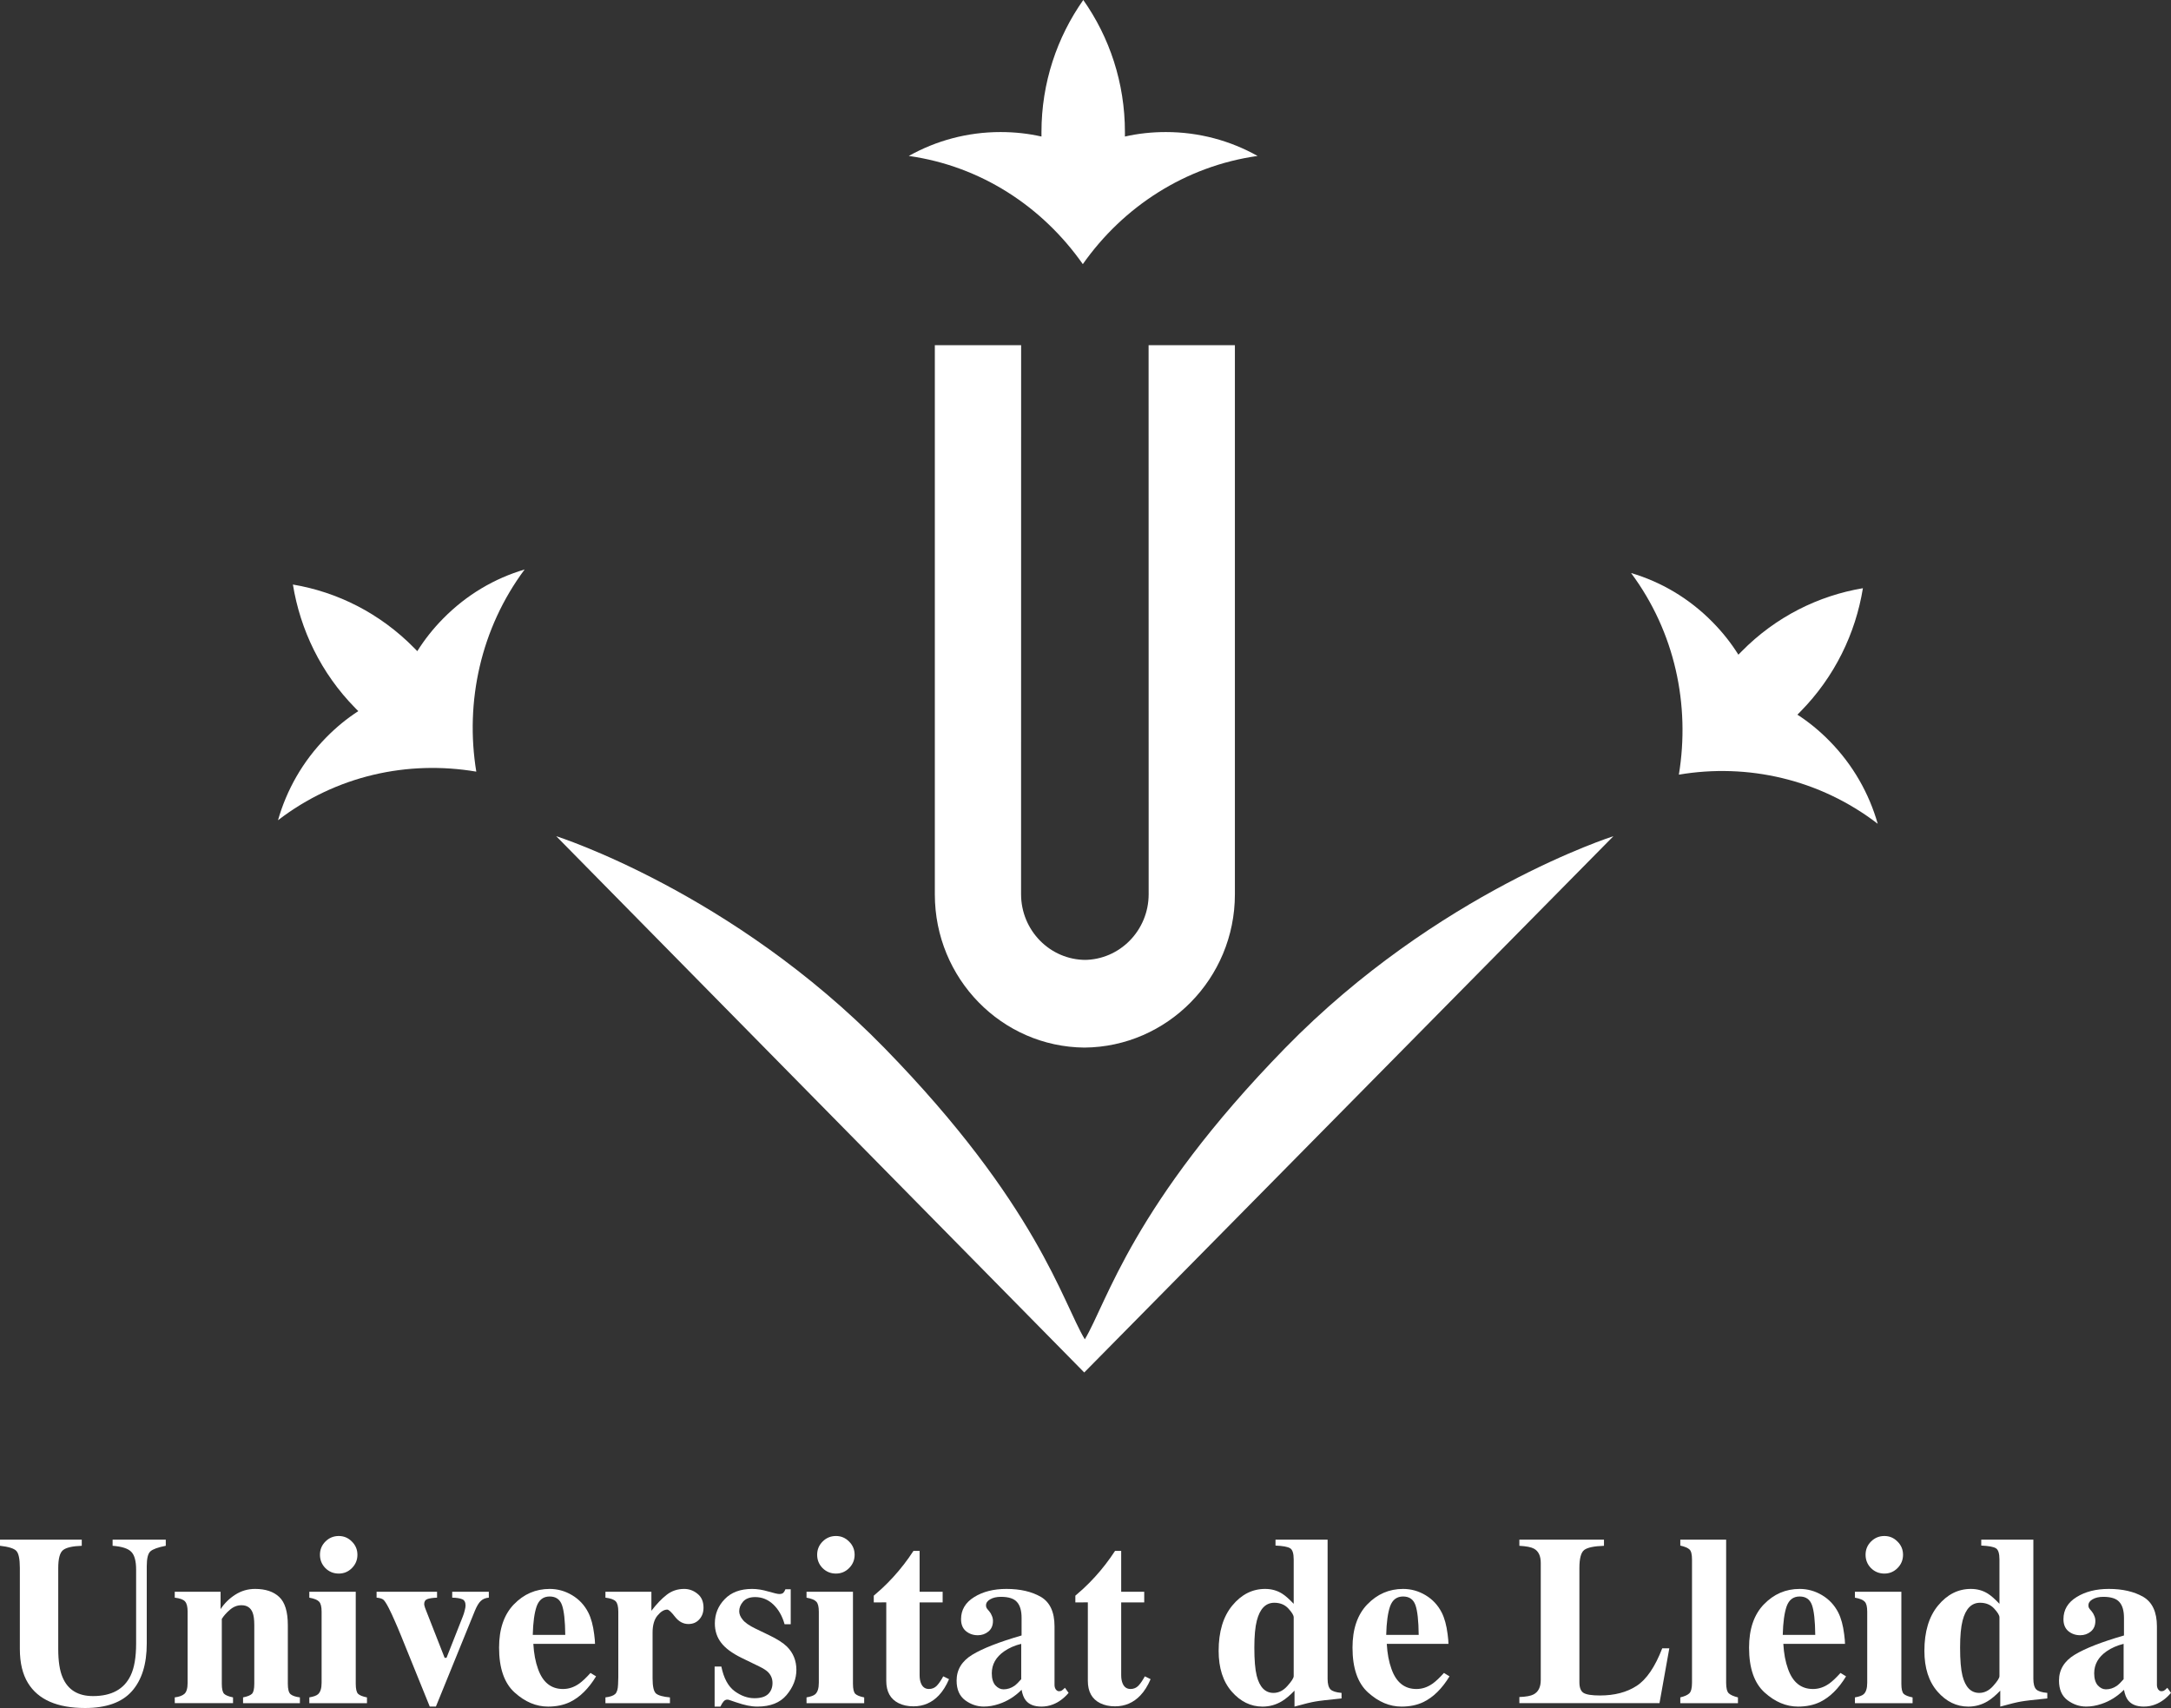
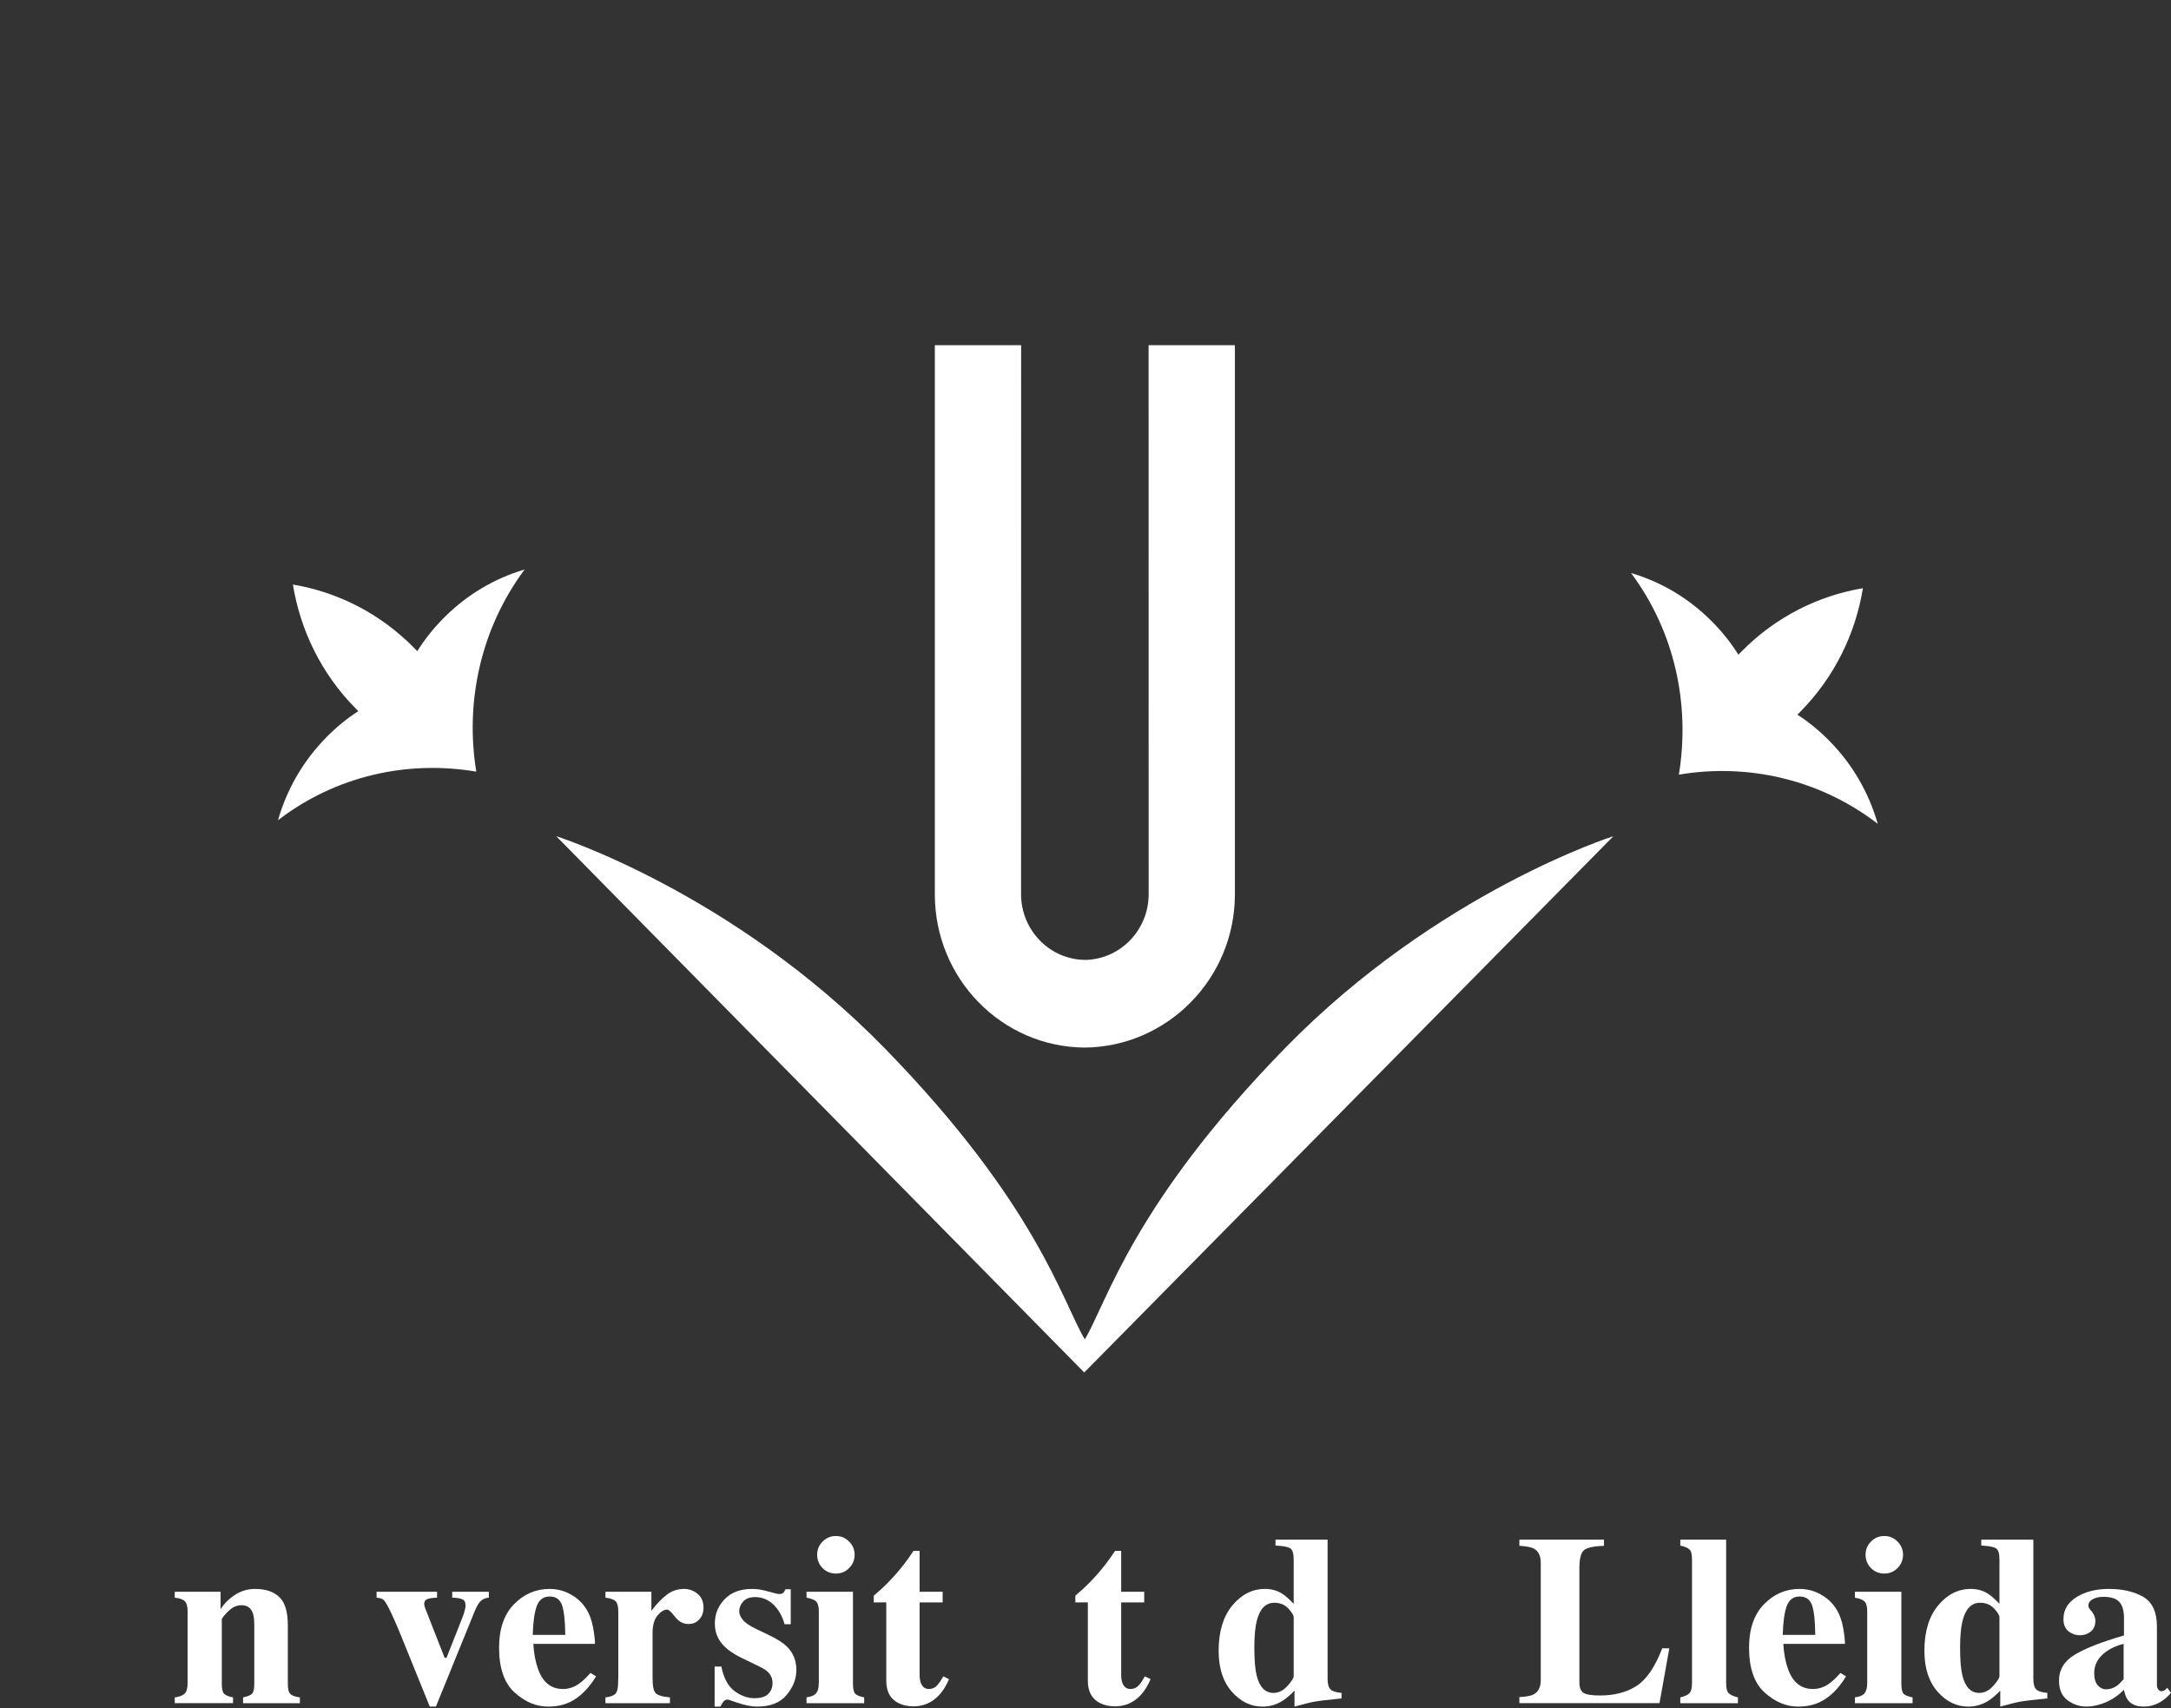
<svg xmlns="http://www.w3.org/2000/svg" width="139.666mm" height="109.891mm" viewBox="0 0 139.666 109.891" version="1.1" id="svg1">
  <rect x="0" y="0" width="139.666" height="109.891" fill="#333333" stroke="none" />
  <defs id="defs1" />
  <g id="layer1" transform="translate(-13.093,-65.769)">
-     <path id="path25" d="m 18.353,164.827 v 0.395 c -0.603,0.021 -1.006,0.114 -1.209,0.281 -0.203,0.167 -0.304,0.55 -0.304,1.148 v 5.207 c 0,0.791 0.094,1.401 0.281,1.832 0.339,0.801 0.991,1.201 1.954,1.201 1.196,0 2.004,-0.443 2.425,-1.33 0.233,-0.486 0.349,-1.168 0.35,-2.045 v -4.758 c 0,-0.557 -0.104,-0.94 -0.312,-1.148 -0.203,-0.213 -0.603,-0.342 -1.201,-0.388 v -0.395 h 3.421 v 0.395 c -0.497,0.096 -0.826,0.215 -0.988,0.357 -0.157,0.137 -0.236,0.456 -0.236,0.958 v 4.979 c 0,1.323 -0.319,2.344 -0.958,3.063 -0.638,0.72 -1.642,1.079 -3.01,1.079 -1.789,0 -3.013,-0.534 -3.671,-1.604 -0.35,-0.567 -0.525,-1.3 -0.525,-2.197 v -5.207 c 0,-0.588 -0.079,-0.958 -0.236,-1.11 -0.152,-0.152 -0.499,-0.258 -1.041,-0.319 v -0.395 z" style="fill:#ffffff;fill-opacity:1;fill-rule:evenodd;stroke:none;stroke-width:0.353" />
    <path id="path26" d="m 24.335,174.975 c 0.284,-0.035 0.491,-0.111 0.623,-0.228 0.137,-0.122 0.205,-0.36 0.205,-0.715 v -4.576 c 0,-0.314 -0.056,-0.532 -0.167,-0.654 -0.106,-0.122 -0.327,-0.203 -0.661,-0.243 v -0.38 h 2.949 v 1.117 c 0.248,-0.375 0.562,-0.684 0.943,-0.927 0.385,-0.248 0.811,-0.372 1.277,-0.372 0.669,0 1.186,0.172 1.551,0.517 0.37,0.345 0.555,0.95 0.555,1.817 v 3.763 c 0,0.35 0.058,0.575 0.175,0.677 0.122,0.101 0.322,0.17 0.601,0.205 v 0.372 h -3.656 v -0.372 c 0.279,-0.056 0.469,-0.132 0.57,-0.228 0.101,-0.096 0.152,-0.314 0.152,-0.654 V 170.323 c 0,-0.355 -0.036,-0.621 -0.106,-0.798 -0.122,-0.319 -0.362,-0.479 -0.722,-0.479 -0.269,0 -0.517,0.099 -0.745,0.296 -0.223,0.193 -0.395,0.388 -0.517,0.585 v 4.166 c 0,0.34 0.051,0.557 0.152,0.654 0.101,0.096 0.291,0.172 0.57,0.228 v 0.372 h -3.747 z" style="fill:#ffffff;fill-opacity:1;fill-rule:evenodd;stroke:none;stroke-width:0.353" />
-     <path id="path27" d="m 34.027,164.949 c 0.238,-0.238 0.524,-0.357 0.859,-0.357 0.329,0 0.61,0.119 0.844,0.357 0.238,0.233 0.357,0.517 0.357,0.851 0,0.334 -0.119,0.621 -0.357,0.859 -0.233,0.233 -0.514,0.35 -0.844,0.35 -0.334,0 -0.621,-0.116 -0.859,-0.35 -0.233,-0.238 -0.35,-0.524 -0.35,-0.859 0,-0.334 0.116,-0.618 0.35,-0.851 z m -1.034,10.026 c 0.274,-0.046 0.461,-0.114 0.562,-0.205 0.152,-0.137 0.228,-0.382 0.228,-0.737 v -4.576 c 0,-0.314 -0.053,-0.527 -0.16,-0.639 -0.106,-0.116 -0.317,-0.203 -0.631,-0.258 v -0.38 h 2.987 v 5.914 c 0,0.34 0.051,0.557 0.152,0.654 0.101,0.096 0.291,0.172 0.57,0.228 v 0.372 h -3.709 z" style="fill:#ffffff;fill-opacity:1;fill-rule:evenodd;stroke:none;stroke-width:0.353" />
    <path id="path28" d="m 41.21,168.179 v 0.38 c -0.274,0.01 -0.482,0.041 -0.623,0.091 -0.137,0.051 -0.205,0.16 -0.205,0.327 0,0.041 0.018,0.117 0.053,0.228 0.04,0.106 0.071,0.185 0.091,0.236 l 1.171,2.987 h 0.122 l 1.049,-2.66 c 0.051,-0.127 0.091,-0.256 0.122,-0.388 0.035,-0.132 0.053,-0.235 0.053,-0.312 0,-0.218 -0.074,-0.355 -0.22,-0.41 -0.147,-0.061 -0.36,-0.094 -0.638,-0.099 v -0.38 h 2.356 v 0.38 c -0.208,0.015 -0.378,0.084 -0.509,0.205 -0.132,0.117 -0.261,0.329 -0.388,0.638 l -2.508,6.165 h -0.395 l -1.87,-4.614 c -0.132,-0.324 -0.261,-0.628 -0.388,-0.912 -0.122,-0.284 -0.251,-0.56 -0.388,-0.829 -0.142,-0.274 -0.253,-0.446 -0.334,-0.517 -0.081,-0.071 -0.228,-0.116 -0.441,-0.137 v -0.38 z" style="fill:#ffffff;fill-opacity:1;fill-rule:evenodd;stroke:none;stroke-width:0.353" />
    <path id="path29" d="m 46.151,168.993 c 0.639,-0.664 1.406,-0.996 2.303,-0.996 0.512,0 0.993,0.134 1.444,0.403 0.451,0.269 0.798,0.641 1.041,1.117 0.182,0.36 0.309,0.826 0.38,1.399 0.035,0.269 0.053,0.474 0.053,0.616 h -3.968 c 0.035,0.623 0.137,1.163 0.304,1.619 0.304,0.857 0.839,1.285 1.604,1.285 0.365,0 0.709,-0.114 1.034,-0.342 0.198,-0.137 0.443,-0.367 0.737,-0.692 l 0.357,0.22 c -0.482,0.791 -1.039,1.34 -1.672,1.65 -0.41,0.198 -0.882,0.296 -1.414,0.296 -0.765,0 -1.482,-0.301 -2.151,-0.905 -0.669,-0.603 -1.003,-1.566 -1.003,-2.889 0,-1.196 0.317,-2.123 0.95,-2.782 z m 3.307,1.961 c -0.01,-0.917 -0.081,-1.558 -0.213,-1.923 -0.132,-0.365 -0.395,-0.547 -0.791,-0.547 -0.405,0 -0.684,0.21 -0.836,0.631 -0.147,0.421 -0.231,1.034 -0.251,1.84 z" style="fill:#ffffff;fill-opacity:1;fill-rule:evenodd;stroke:none;stroke-width:0.353" />
    <path id="path30" d="m 52.042,174.975 c 0.299,-0.035 0.507,-0.106 0.623,-0.213 0.116,-0.106 0.18,-0.312 0.19,-0.616 l 0.015,-0.456 v -4.234 c 0,-0.324 -0.056,-0.545 -0.167,-0.661 -0.112,-0.116 -0.332,-0.195 -0.661,-0.236 v -0.38 h 2.957 v 1.224 c 0.329,-0.431 0.656,-0.773 0.981,-1.026 0.324,-0.253 0.699,-0.38 1.125,-0.38 0.319,0 0.606,0.104 0.859,0.312 0.258,0.203 0.388,0.502 0.388,0.897 0,0.304 -0.091,0.555 -0.274,0.753 -0.177,0.198 -0.41,0.296 -0.699,0.296 -0.329,0 -0.616,-0.154 -0.859,-0.464 -0.238,-0.309 -0.405,-0.463 -0.502,-0.464 -0.208,0 -0.418,0.129 -0.631,0.388 -0.208,0.253 -0.312,0.618 -0.312,1.095 v 2.942 c 0,0.517 0.073,0.841 0.22,0.973 0.152,0.127 0.451,0.21 0.897,0.251 v 0.372 h -4.15 v -0.372 z" style="fill:#ffffff;fill-opacity:1;fill-rule:evenodd;stroke:none;stroke-width:0.353" />
    <path id="path31" d="m 59.066,172.991 h 0.433 c 0.152,0.745 0.436,1.272 0.851,1.581 0.415,0.304 0.841,0.456 1.277,0.456 0.4,0 0.694,-0.089 0.882,-0.266 0.187,-0.182 0.281,-0.42 0.281,-0.715 0,-0.279 -0.101,-0.517 -0.304,-0.715 -0.112,-0.106 -0.291,-0.22 -0.54,-0.342 l -1.155,-0.562 c -0.608,-0.299 -1.044,-0.623 -1.307,-0.973 -0.269,-0.35 -0.403,-0.762 -0.403,-1.239 0,-0.603 0.21,-1.122 0.631,-1.558 0.42,-0.441 1.008,-0.661 1.764,-0.661 0.329,0 0.679,0.056 1.049,0.167 0.37,0.106 0.6,0.16 0.692,0.16 0.127,0 0.215,-0.025 0.266,-0.076 0.056,-0.056 0.101,-0.132 0.137,-0.228 h 0.342 v 2.25 h -0.395 c -0.147,-0.527 -0.388,-0.95 -0.722,-1.269 -0.334,-0.319 -0.725,-0.479 -1.171,-0.479 -0.345,0 -0.603,0.097 -0.775,0.289 -0.167,0.193 -0.251,0.4 -0.251,0.623 0,0.182 0.076,0.365 0.228,0.547 0.147,0.188 0.425,0.38 0.836,0.578 l 0.851,0.41 c 0.527,0.253 0.912,0.499 1.155,0.737 0.405,0.405 0.608,0.905 0.608,1.497 0,0.578 -0.21,1.117 -0.631,1.619 -0.416,0.497 -1.041,0.745 -1.878,0.745 -0.208,0 -0.418,-0.023 -0.631,-0.068 -0.208,-0.041 -0.466,-0.114 -0.775,-0.22 l -0.266,-0.091 c -0.096,-0.035 -0.157,-0.056 -0.182,-0.061 -0.021,-0.005 -0.048,-0.007 -0.084,-0.008 -0.086,0 -0.162,0.036 -0.228,0.106 -0.061,0.066 -0.132,0.18 -0.213,0.342 h -0.372 v -2.577 z" style="fill:#ffffff;fill-opacity:1;fill-rule:evenodd;stroke:none;stroke-width:0.353" />
    <path id="path32" d="m 66.013,164.949 c 0.238,-0.238 0.524,-0.357 0.859,-0.357 0.329,0 0.61,0.119 0.844,0.357 0.238,0.233 0.357,0.517 0.357,0.851 0,0.334 -0.119,0.621 -0.357,0.859 -0.233,0.233 -0.515,0.35 -0.844,0.35 -0.334,0 -0.621,-0.116 -0.859,-0.35 -0.233,-0.238 -0.35,-0.524 -0.35,-0.859 0,-0.334 0.116,-0.618 0.35,-0.851 z m -1.034,10.026 c 0.274,-0.046 0.461,-0.114 0.563,-0.205 0.152,-0.137 0.228,-0.382 0.228,-0.737 v -4.576 c 0,-0.314 -0.053,-0.527 -0.16,-0.639 -0.106,-0.116 -0.317,-0.203 -0.631,-0.258 v -0.38 h 2.987 v 5.914 c 0,0.34 0.051,0.557 0.152,0.654 0.101,0.096 0.291,0.172 0.57,0.228 v 0.372 h -3.709 z" style="fill:#ffffff;fill-opacity:1;fill-rule:evenodd;stroke:none;stroke-width:0.353" />
    <path id="path33" d="m 69.305,168.864 v -0.433 c 0.137,-0.127 0.306,-0.276 0.509,-0.448 0.268,-0.248 0.522,-0.504 0.76,-0.768 0.471,-0.517 0.899,-1.072 1.285,-1.665 h 0.395 v 2.63 h 1.482 v 0.684 h -1.482 v 4.682 c 0,0.218 0.033,0.4 0.099,0.547 0.101,0.228 0.268,0.342 0.502,0.342 0.203,0 0.372,-0.071 0.509,-0.213 0.137,-0.147 0.274,-0.347 0.41,-0.601 l 0.372,0.182 c -0.182,0.426 -0.401,0.773 -0.654,1.041 -0.446,0.471 -0.991,0.707 -1.634,0.707 -0.365,0 -0.684,-0.068 -0.958,-0.205 -0.527,-0.263 -0.791,-0.742 -0.791,-1.437 v -5.047 z" style="fill:#ffffff;fill-opacity:1;fill-rule:evenodd;stroke:none;stroke-width:0.353" />
-     <path id="path34" d="m 78.358,174.23 c 0.122,-0.091 0.266,-0.233 0.433,-0.426 v -2.273 c -0.416,0.101 -0.781,0.261 -1.095,0.479 -0.532,0.37 -0.798,0.841 -0.798,1.414 0,0.34 0.076,0.598 0.228,0.775 0.157,0.172 0.332,0.258 0.525,0.258 0.253,0 0.489,-0.076 0.707,-0.228 z m -2.714,-1.999 c 0.674,-0.41 1.731,-0.823 3.17,-1.239 v -1.133 c 0,-0.461 -0.099,-0.801 -0.296,-1.019 -0.193,-0.223 -0.537,-0.334 -1.034,-0.334 -0.279,0 -0.509,0.053 -0.692,0.16 -0.177,0.101 -0.266,0.231 -0.266,0.388 0,0.061 0.01,0.112 0.03,0.152 0.02,0.041 0.051,0.084 0.091,0.129 l 0.091,0.106 c 0.071,0.086 0.127,0.182 0.167,0.289 0.046,0.101 0.068,0.21 0.068,0.327 0,0.294 -0.099,0.522 -0.296,0.684 -0.193,0.157 -0.418,0.236 -0.677,0.236 -0.299,0 -0.555,-0.089 -0.768,-0.266 -0.208,-0.177 -0.312,-0.433 -0.312,-0.768 0,-0.598 0.281,-1.072 0.844,-1.421 0.562,-0.35 1.254,-0.525 2.075,-0.525 0.882,0 1.619,0.17 2.212,0.509 0.588,0.345 0.882,0.978 0.882,1.9 v 3.77 c 0,0.112 0.028,0.208 0.084,0.289 0.061,0.076 0.127,0.114 0.198,0.114 0.061,0 0.114,-0.01 0.16,-0.03 0.051,-0.025 0.127,-0.089 0.228,-0.19 l 0.236,0.327 c -0.304,0.355 -0.641,0.603 -1.011,0.745 -0.233,0.091 -0.479,0.137 -0.737,0.137 -0.461,0 -0.798,-0.134 -1.011,-0.403 -0.122,-0.152 -0.21,-0.377 -0.266,-0.677 -0.431,0.431 -0.917,0.735 -1.459,0.912 -0.329,0.111 -0.654,0.167 -0.973,0.167 -0.426,0 -0.824,-0.134 -1.193,-0.403 -0.37,-0.274 -0.555,-0.697 -0.555,-1.269 0,-0.699 0.337,-1.254 1.011,-1.665 z" style="fill:#ffffff;fill-opacity:1;fill-rule:evenodd;stroke:none;stroke-width:0.353" />
    <path id="path35" d="m 82.273,168.864 v -0.433 c 0.137,-0.127 0.306,-0.276 0.509,-0.448 0.268,-0.248 0.522,-0.504 0.76,-0.768 0.471,-0.517 0.899,-1.072 1.285,-1.665 h 0.395 v 2.63 h 1.482 v 0.684 h -1.482 v 4.682 c 0,0.218 0.033,0.4 0.099,0.547 0.101,0.228 0.268,0.342 0.502,0.342 0.203,0 0.372,-0.071 0.509,-0.213 0.137,-0.147 0.274,-0.347 0.41,-0.601 l 0.372,0.182 c -0.182,0.426 -0.4,0.773 -0.654,1.041 -0.446,0.471 -0.991,0.707 -1.634,0.707 -0.365,0 -0.684,-0.068 -0.958,-0.205 -0.527,-0.263 -0.791,-0.742 -0.791,-1.437 v -5.047 z" style="fill:#ffffff;fill-opacity:1;fill-rule:evenodd;stroke:none;stroke-width:0.353" />
    <path id="path36" d="m 95.917,174.238 c 0.268,-0.299 0.403,-0.509 0.403,-0.631 v -3.785 c 0,-0.127 -0.114,-0.314 -0.342,-0.563 -0.228,-0.248 -0.53,-0.372 -0.905,-0.372 -0.553,0 -0.927,0.383 -1.125,1.148 -0.106,0.41 -0.16,0.991 -0.16,1.741 0,0.801 0.051,1.404 0.152,1.809 0.187,0.735 0.547,1.102 1.079,1.102 0.334,0 0.633,-0.149 0.897,-0.448 z m -3.55,-5.169 c 0.588,-0.715 1.292,-1.072 2.113,-1.072 0.41,0 0.775,0.101 1.095,0.304 0.198,0.122 0.446,0.34 0.745,0.654 v -2.851 c 0,-0.39 -0.076,-0.631 -0.228,-0.722 -0.152,-0.096 -0.466,-0.154 -0.943,-0.175 v -0.38 h 3.352 v 8.954 c 0,0.324 0.061,0.55 0.182,0.677 0.122,0.122 0.36,0.198 0.715,0.228 v 0.357 c -0.872,0.086 -1.434,0.152 -1.688,0.198 -0.253,0.041 -0.699,0.149 -1.338,0.327 v -1.026 c -0.294,0.304 -0.563,0.53 -0.806,0.677 -0.385,0.233 -0.801,0.349 -1.247,0.35 -0.76,0 -1.421,-0.322 -1.984,-0.965 -0.563,-0.643 -0.844,-1.518 -0.844,-2.622 0,-1.231 0.291,-2.202 0.874,-2.911 z" style="fill:#ffffff;fill-opacity:1;fill-rule:evenodd;stroke:none;stroke-width:0.353" />
-     <path id="path37" d="m 101.055,168.993 c 0.639,-0.664 1.406,-0.996 2.303,-0.996 0.512,0 0.993,0.134 1.444,0.403 0.451,0.269 0.798,0.641 1.041,1.117 0.182,0.36 0.309,0.826 0.38,1.399 0.035,0.269 0.053,0.474 0.053,0.616 h -3.968 c 0.035,0.623 0.137,1.163 0.304,1.619 0.304,0.857 0.839,1.285 1.604,1.285 0.365,0 0.709,-0.114 1.034,-0.342 0.198,-0.137 0.443,-0.367 0.737,-0.692 l 0.357,0.22 c -0.482,0.791 -1.039,1.34 -1.672,1.65 -0.41,0.198 -0.882,0.296 -1.414,0.296 -0.765,0 -1.482,-0.301 -2.151,-0.905 -0.669,-0.603 -1.003,-1.566 -1.003,-2.889 0,-1.196 0.317,-2.123 0.95,-2.782 z m 3.307,1.961 c -0.01,-0.917 -0.081,-1.558 -0.213,-1.923 -0.132,-0.365 -0.395,-0.547 -0.791,-0.547 -0.405,0 -0.684,0.21 -0.836,0.631 -0.147,0.421 -0.231,1.034 -0.251,1.84 z" style="fill:#ffffff;fill-opacity:1;fill-rule:evenodd;stroke:none;stroke-width:0.353" />
    <path id="path38" d="m 110.838,174.952 c 0.426,-0.015 0.73,-0.071 0.912,-0.167 0.309,-0.162 0.463,-0.471 0.464,-0.927 v -7.533 c 0,-0.456 -0.147,-0.763 -0.441,-0.92 -0.172,-0.096 -0.484,-0.157 -0.935,-0.182 v -0.395 h 5.443 v 0.395 c -0.634,0.021 -1.057,0.109 -1.269,0.266 -0.208,0.157 -0.312,0.545 -0.312,1.163 v 7.35 c 0,0.345 0.089,0.573 0.266,0.684 0.182,0.112 0.534,0.167 1.057,0.167 0.937,0 1.723,-0.205 2.356,-0.616 0.639,-0.415 1.188,-1.221 1.649,-2.417 h 0.456 l -0.631,3.527 h -9.015 z" style="fill:#ffffff;fill-opacity:1;fill-rule:evenodd;stroke:none;stroke-width:0.353" />
    <path id="path39" d="m 121.191,174.975 c 0.274,-0.066 0.466,-0.152 0.578,-0.258 0.116,-0.111 0.175,-0.339 0.175,-0.684 v -7.928 c 0,-0.329 -0.053,-0.545 -0.16,-0.646 -0.106,-0.101 -0.304,-0.185 -0.593,-0.251 v -0.38 h 2.949 v 9.205 c 0,0.345 0.056,0.57 0.167,0.677 0.111,0.106 0.309,0.195 0.593,0.266 v 0.372 h -3.709 z" style="fill:#ffffff;fill-opacity:1;fill-rule:evenodd;stroke:none;stroke-width:0.353" />
    <path id="path40" d="m 126.566,168.993 c 0.639,-0.664 1.406,-0.996 2.303,-0.996 0.512,0 0.993,0.134 1.444,0.403 0.451,0.269 0.798,0.641 1.041,1.117 0.182,0.36 0.309,0.826 0.38,1.399 0.035,0.269 0.053,0.474 0.053,0.616 h -3.968 c 0.035,0.623 0.137,1.163 0.304,1.619 0.304,0.857 0.839,1.285 1.604,1.285 0.365,0 0.709,-0.114 1.034,-0.342 0.198,-0.137 0.443,-0.367 0.737,-0.692 l 0.357,0.22 c -0.482,0.791 -1.039,1.34 -1.672,1.65 -0.41,0.198 -0.882,0.296 -1.414,0.296 -0.765,0 -1.482,-0.301 -2.151,-0.905 -0.669,-0.603 -1.003,-1.566 -1.003,-2.889 0,-1.196 0.317,-2.123 0.95,-2.782 z m 3.307,1.961 c -0.01,-0.917 -0.081,-1.558 -0.213,-1.923 -0.132,-0.365 -0.395,-0.547 -0.791,-0.547 -0.405,0 -0.684,0.21 -0.836,0.631 -0.147,0.421 -0.231,1.034 -0.251,1.84 z" style="fill:#ffffff;fill-opacity:1;fill-rule:evenodd;stroke:none;stroke-width:0.353" />
    <path id="path41" d="m 133.46,164.949 c 0.238,-0.238 0.524,-0.357 0.859,-0.357 0.329,0 0.61,0.119 0.844,0.357 0.238,0.233 0.357,0.517 0.357,0.851 0,0.334 -0.119,0.621 -0.357,0.859 -0.233,0.233 -0.515,0.35 -0.844,0.35 -0.334,0 -0.621,-0.116 -0.859,-0.35 -0.233,-0.238 -0.35,-0.524 -0.35,-0.859 0,-0.334 0.116,-0.618 0.35,-0.851 z m -1.034,10.026 c 0.274,-0.046 0.461,-0.114 0.562,-0.205 0.152,-0.137 0.228,-0.382 0.228,-0.737 v -4.576 c 0,-0.314 -0.053,-0.527 -0.16,-0.639 -0.106,-0.116 -0.317,-0.203 -0.631,-0.258 v -0.38 h 2.987 v 5.914 c 0,0.34 0.051,0.557 0.152,0.654 0.101,0.096 0.291,0.172 0.57,0.228 v 0.372 h -3.709 z" style="fill:#ffffff;fill-opacity:1;fill-rule:evenodd;stroke:none;stroke-width:0.353" />
    <path id="path42" d="m 141.32,174.238 c 0.268,-0.299 0.403,-0.509 0.403,-0.631 v -3.785 c 0,-0.127 -0.114,-0.314 -0.342,-0.563 -0.228,-0.248 -0.53,-0.372 -0.905,-0.372 -0.553,0 -0.927,0.383 -1.125,1.148 -0.106,0.41 -0.16,0.991 -0.16,1.741 0,0.801 0.051,1.404 0.152,1.809 0.187,0.735 0.547,1.102 1.079,1.102 0.334,0 0.633,-0.149 0.897,-0.448 z m -3.55,-5.169 c 0.588,-0.715 1.292,-1.072 2.113,-1.072 0.41,0 0.775,0.101 1.095,0.304 0.198,0.122 0.446,0.34 0.745,0.654 v -2.851 c 0,-0.39 -0.076,-0.631 -0.228,-0.722 -0.152,-0.096 -0.466,-0.154 -0.943,-0.175 v -0.38 h 3.352 v 8.954 c 0,0.324 0.061,0.55 0.182,0.677 0.122,0.122 0.36,0.198 0.715,0.228 v 0.357 c -0.872,0.086 -1.434,0.152 -1.688,0.198 -0.253,0.041 -0.699,0.149 -1.338,0.327 v -1.026 c -0.294,0.304 -0.562,0.53 -0.806,0.677 -0.385,0.233 -0.801,0.349 -1.247,0.35 -0.76,0 -1.421,-0.322 -1.984,-0.965 -0.562,-0.643 -0.844,-1.518 -0.844,-2.622 0,-1.231 0.291,-2.202 0.874,-2.911 z" style="fill:#ffffff;fill-opacity:1;fill-rule:evenodd;stroke:none;stroke-width:0.353" />
    <path id="path43" d="m 149.278,174.23 c 0.122,-0.091 0.266,-0.233 0.433,-0.426 v -2.273 c -0.416,0.101 -0.781,0.261 -1.095,0.479 -0.532,0.37 -0.798,0.841 -0.798,1.414 0,0.34 0.076,0.598 0.228,0.775 0.157,0.172 0.332,0.258 0.525,0.258 0.253,0 0.489,-0.076 0.707,-0.228 z m -2.714,-1.999 c 0.674,-0.41 1.73,-0.823 3.17,-1.239 v -1.133 c 0,-0.461 -0.099,-0.801 -0.296,-1.019 -0.193,-0.223 -0.537,-0.334 -1.034,-0.334 -0.279,0 -0.509,0.053 -0.692,0.16 -0.177,0.101 -0.266,0.231 -0.266,0.388 0,0.061 0.01,0.112 0.03,0.152 0.02,0.041 0.051,0.084 0.091,0.129 l 0.091,0.106 c 0.071,0.086 0.127,0.182 0.167,0.289 0.046,0.101 0.068,0.21 0.068,0.327 0,0.294 -0.099,0.522 -0.296,0.684 -0.193,0.157 -0.418,0.236 -0.677,0.236 -0.299,0 -0.555,-0.089 -0.768,-0.266 -0.208,-0.177 -0.312,-0.433 -0.312,-0.768 0,-0.598 0.281,-1.072 0.844,-1.421 0.562,-0.35 1.254,-0.525 2.075,-0.525 0.882,0 1.619,0.17 2.212,0.509 0.588,0.345 0.881,0.978 0.882,1.9 v 3.77 c 0,0.112 0.028,0.208 0.084,0.289 0.061,0.076 0.127,0.114 0.198,0.114 0.061,0 0.114,-0.01 0.16,-0.03 0.051,-0.025 0.127,-0.089 0.228,-0.19 l 0.236,0.327 c -0.304,0.355 -0.641,0.603 -1.011,0.745 -0.233,0.091 -0.479,0.137 -0.737,0.137 -0.461,0 -0.798,-0.134 -1.011,-0.403 -0.122,-0.152 -0.21,-0.377 -0.266,-0.677 -0.431,0.431 -0.917,0.735 -1.459,0.912 -0.33,0.111 -0.654,0.167 -0.973,0.167 -0.426,0 -0.824,-0.134 -1.193,-0.403 -0.37,-0.274 -0.555,-0.697 -0.555,-1.269 0,-0.699 0.337,-1.254 1.011,-1.665 z" style="fill:#ffffff;fill-opacity:1;fill-rule:evenodd;stroke:none;stroke-width:0.353" />
    <path id="path44" d="m 82.942,127.527 v 0 c -2.298,0 -4.161,-1.894 -4.161,-4.231 l 0.004,-35.32 h -5.552 v 35.331 c 0,5.425 4.304,9.816 9.628,9.861 5.324,-0.045 9.676,-4.436 9.676,-9.861 V 87.977 h -5.552 l 0.004,35.32 c 0,2.337 -1.863,4.231 -4.161,4.231 v 0 h 0.117 z" style="fill:#ffffff;fill-opacity:1;fill-rule:evenodd;stroke:none;stroke-width:0.353" />
    <path id="path45" d="m 82.845,154.071 34.043,-34.503 c 0,0 -11.31,3.58 -21.123,13.634 -9.812,10.054 -11.46,16.375 -12.883,18.736 -1.423,-2.361 -3.071,-8.683 -12.883,-18.736 -9.812,-10.054 -21.122,-13.634 -21.122,-13.634 z" style="fill:#ffffff;fill-opacity:1;fill-rule:evenodd;stroke:none;stroke-width:0.353" />
-     <path id="path46" d="m 82.754,82.764 c -2.6,-3.702 -6.558,-6.308 -11.196,-6.962 1.75,-0.98 3.76,-1.537 5.898,-1.537 0.915,0 1.78,0.094 2.637,0.288 -0.004,-0.104 0,-0.183 0,-0.288 0,-3.169 1.003,-6.103 2.69,-8.497 1.686,2.394 2.679,5.327 2.679,8.497 0,0.104 0.004,0.184 0,0.288 0.857,-0.194 1.723,-0.288 2.637,-0.288 2.138,0 4.148,0.557 5.897,1.537 -4.638,0.653 -8.642,3.26 -11.243,6.962 z" style="fill:#ffffff;fill-opacity:1;fill-rule:evenodd;stroke:none;stroke-width:0.353" />
    <path id="path47" d="m 43.735,115.415 c -4.413,-0.748 -9.024,0.255 -12.758,3.127 0.556,-1.95 1.589,-3.79 3.101,-5.327 0.647,-0.658 1.324,-1.213 2.065,-1.693 -0.074,-0.072 -0.127,-0.129 -0.2,-0.203 -2.204,-2.241 -3.534,-5.037 -4.007,-7.942 2.857,0.48 5.599,1.841 7.803,4.082 0.073,0.074 0.129,0.128 0.2,0.203 0.472,-0.753 1.018,-1.442 1.665,-2.099 1.512,-1.537 3.321,-2.589 5.239,-3.154 -2.825,3.797 -3.844,8.519 -3.109,13.007 z" style="fill:#ffffff;fill-opacity:1;fill-rule:evenodd;stroke:none;stroke-width:0.353" />
    <path id="path48" d="m 121.099,115.609 c 0.735,-4.487 -0.25,-9.176 -3.075,-12.973 1.918,0.565 3.727,1.617 5.239,3.154 0.647,0.658 1.193,1.346 1.665,2.1 0.071,-0.075 0.127,-0.129 0.2,-0.203 2.204,-2.241 4.953,-3.594 7.811,-4.074 -0.472,2.905 -1.81,5.693 -4.014,7.934 -0.072,0.074 -0.126,0.131 -0.2,0.203 0.741,0.48 1.418,1.035 2.065,1.693 1.512,1.537 2.546,3.377 3.102,5.327 -3.734,-2.873 -8.378,-3.909 -12.791,-3.161 z" style="fill:#ffffff;fill-opacity:1;fill-rule:evenodd;stroke:none;stroke-width:0.353" />
  </g>
</svg>